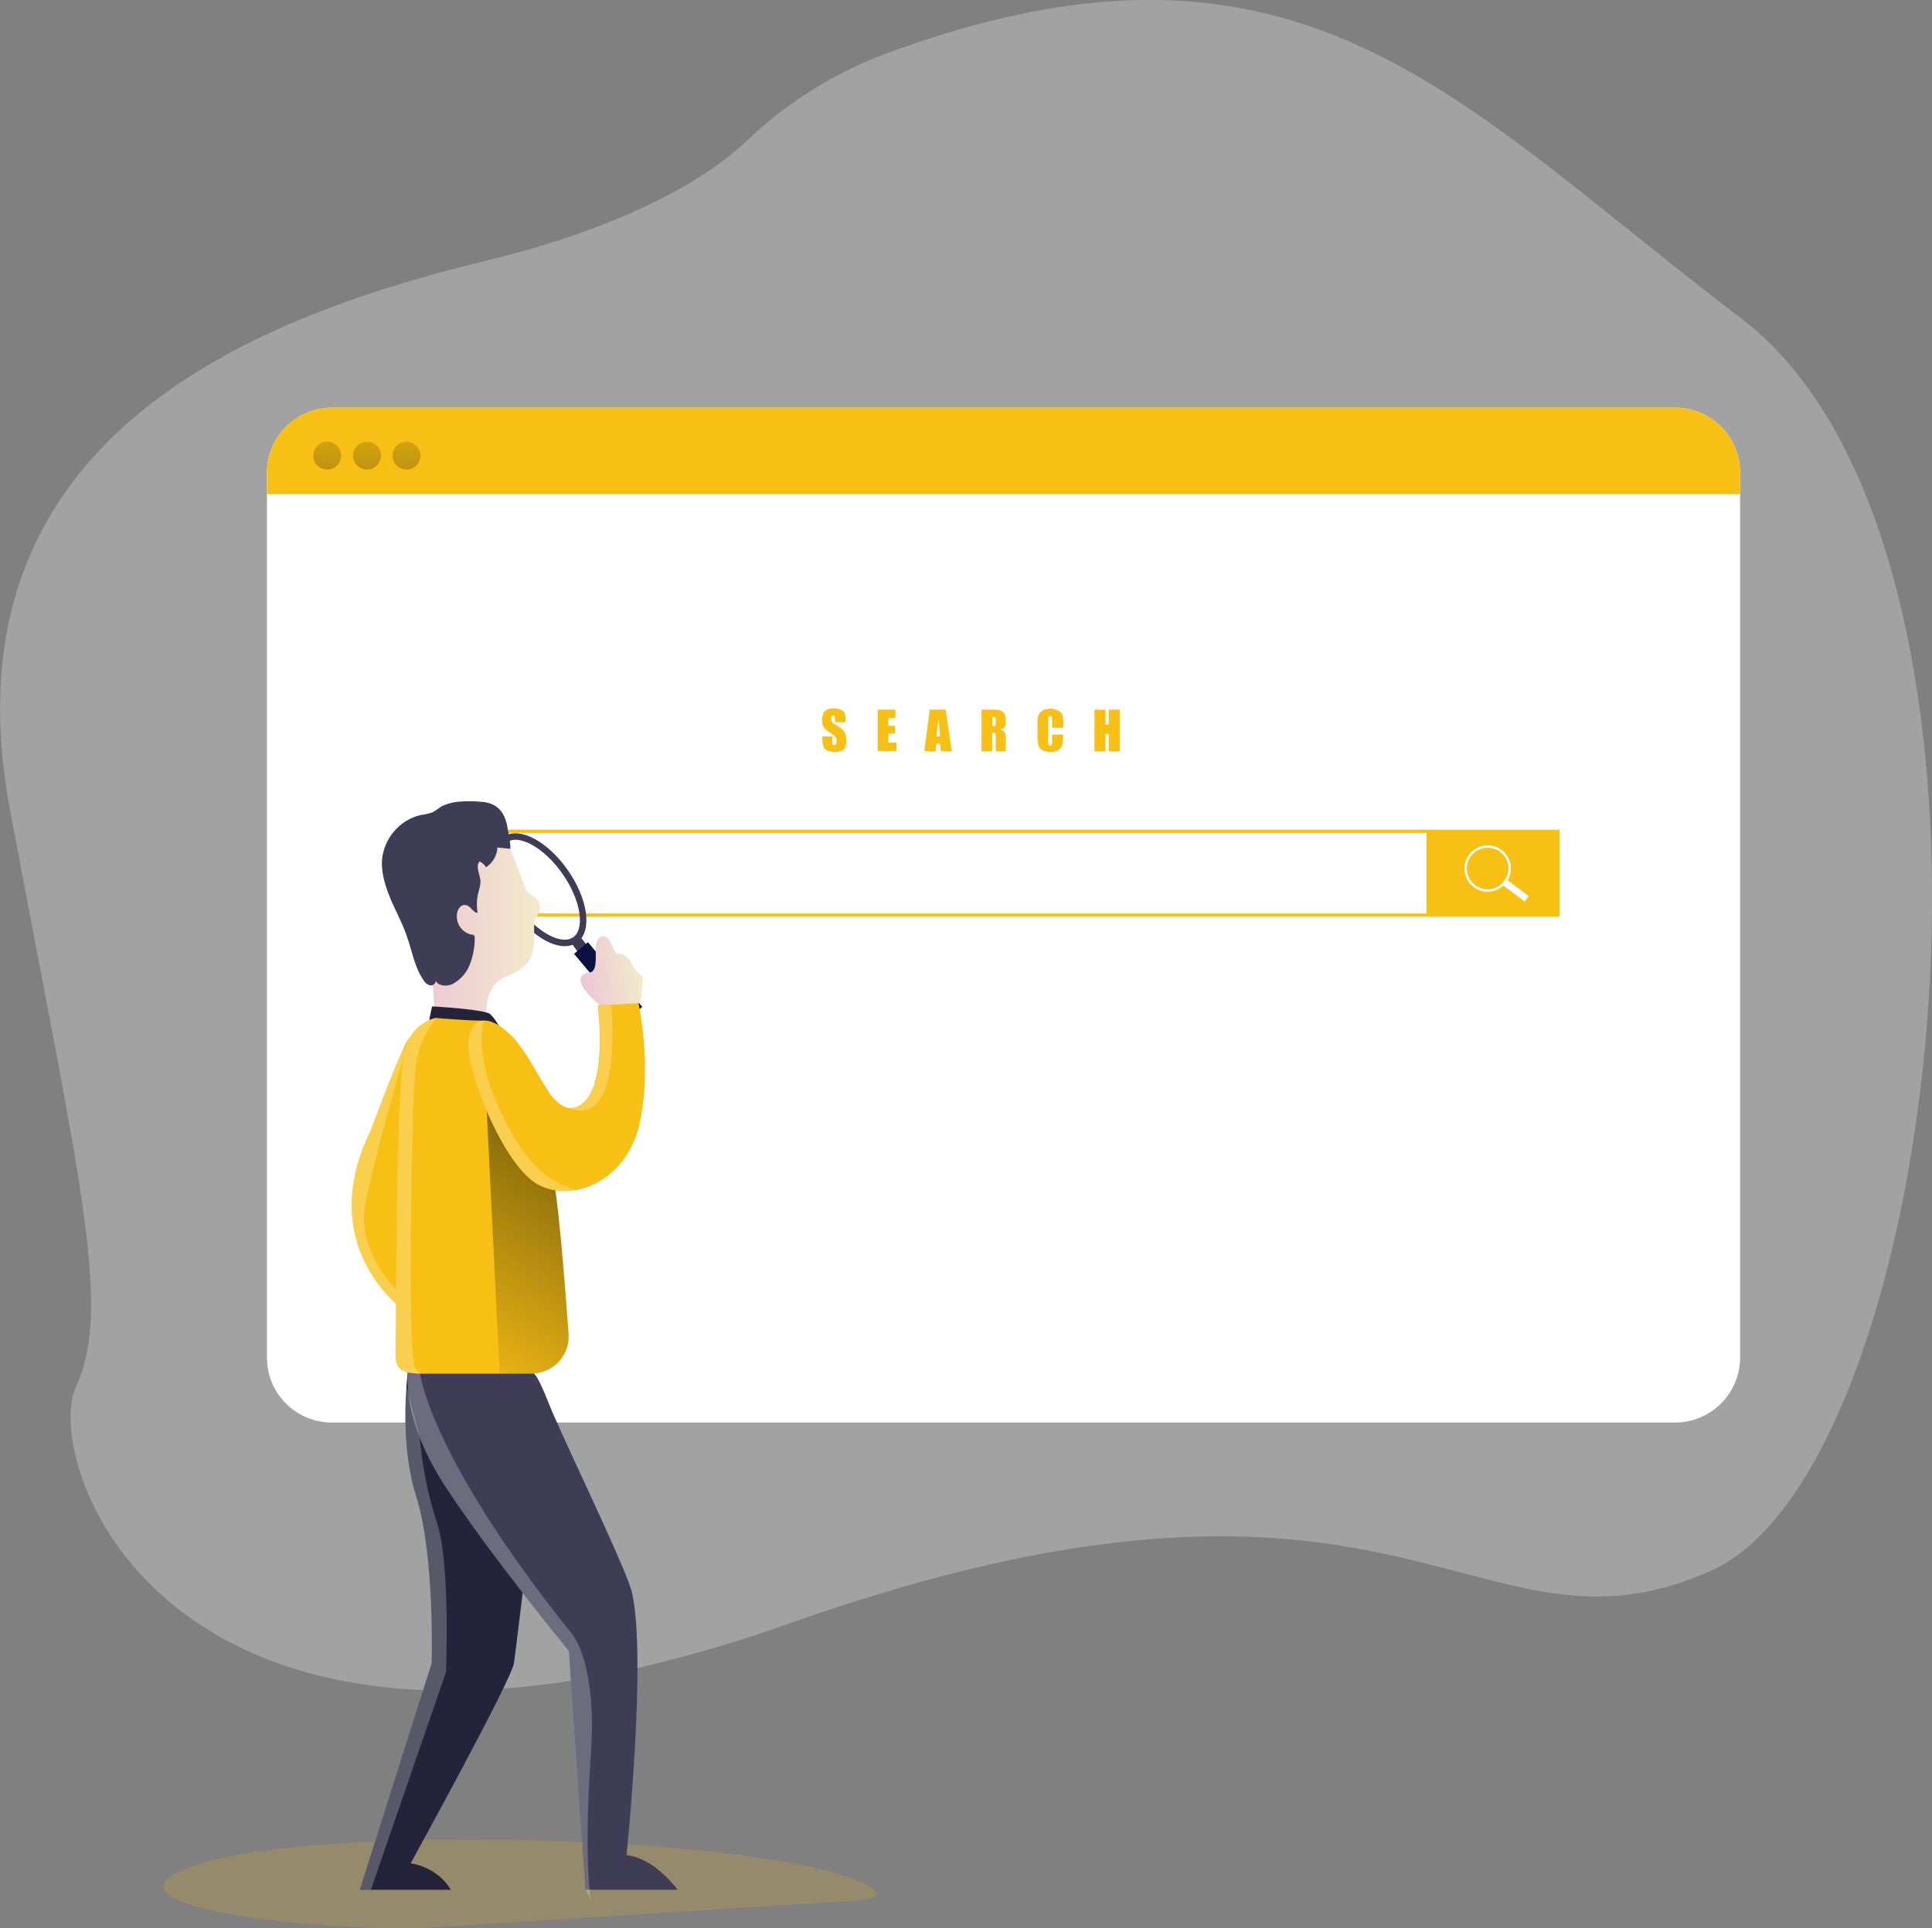
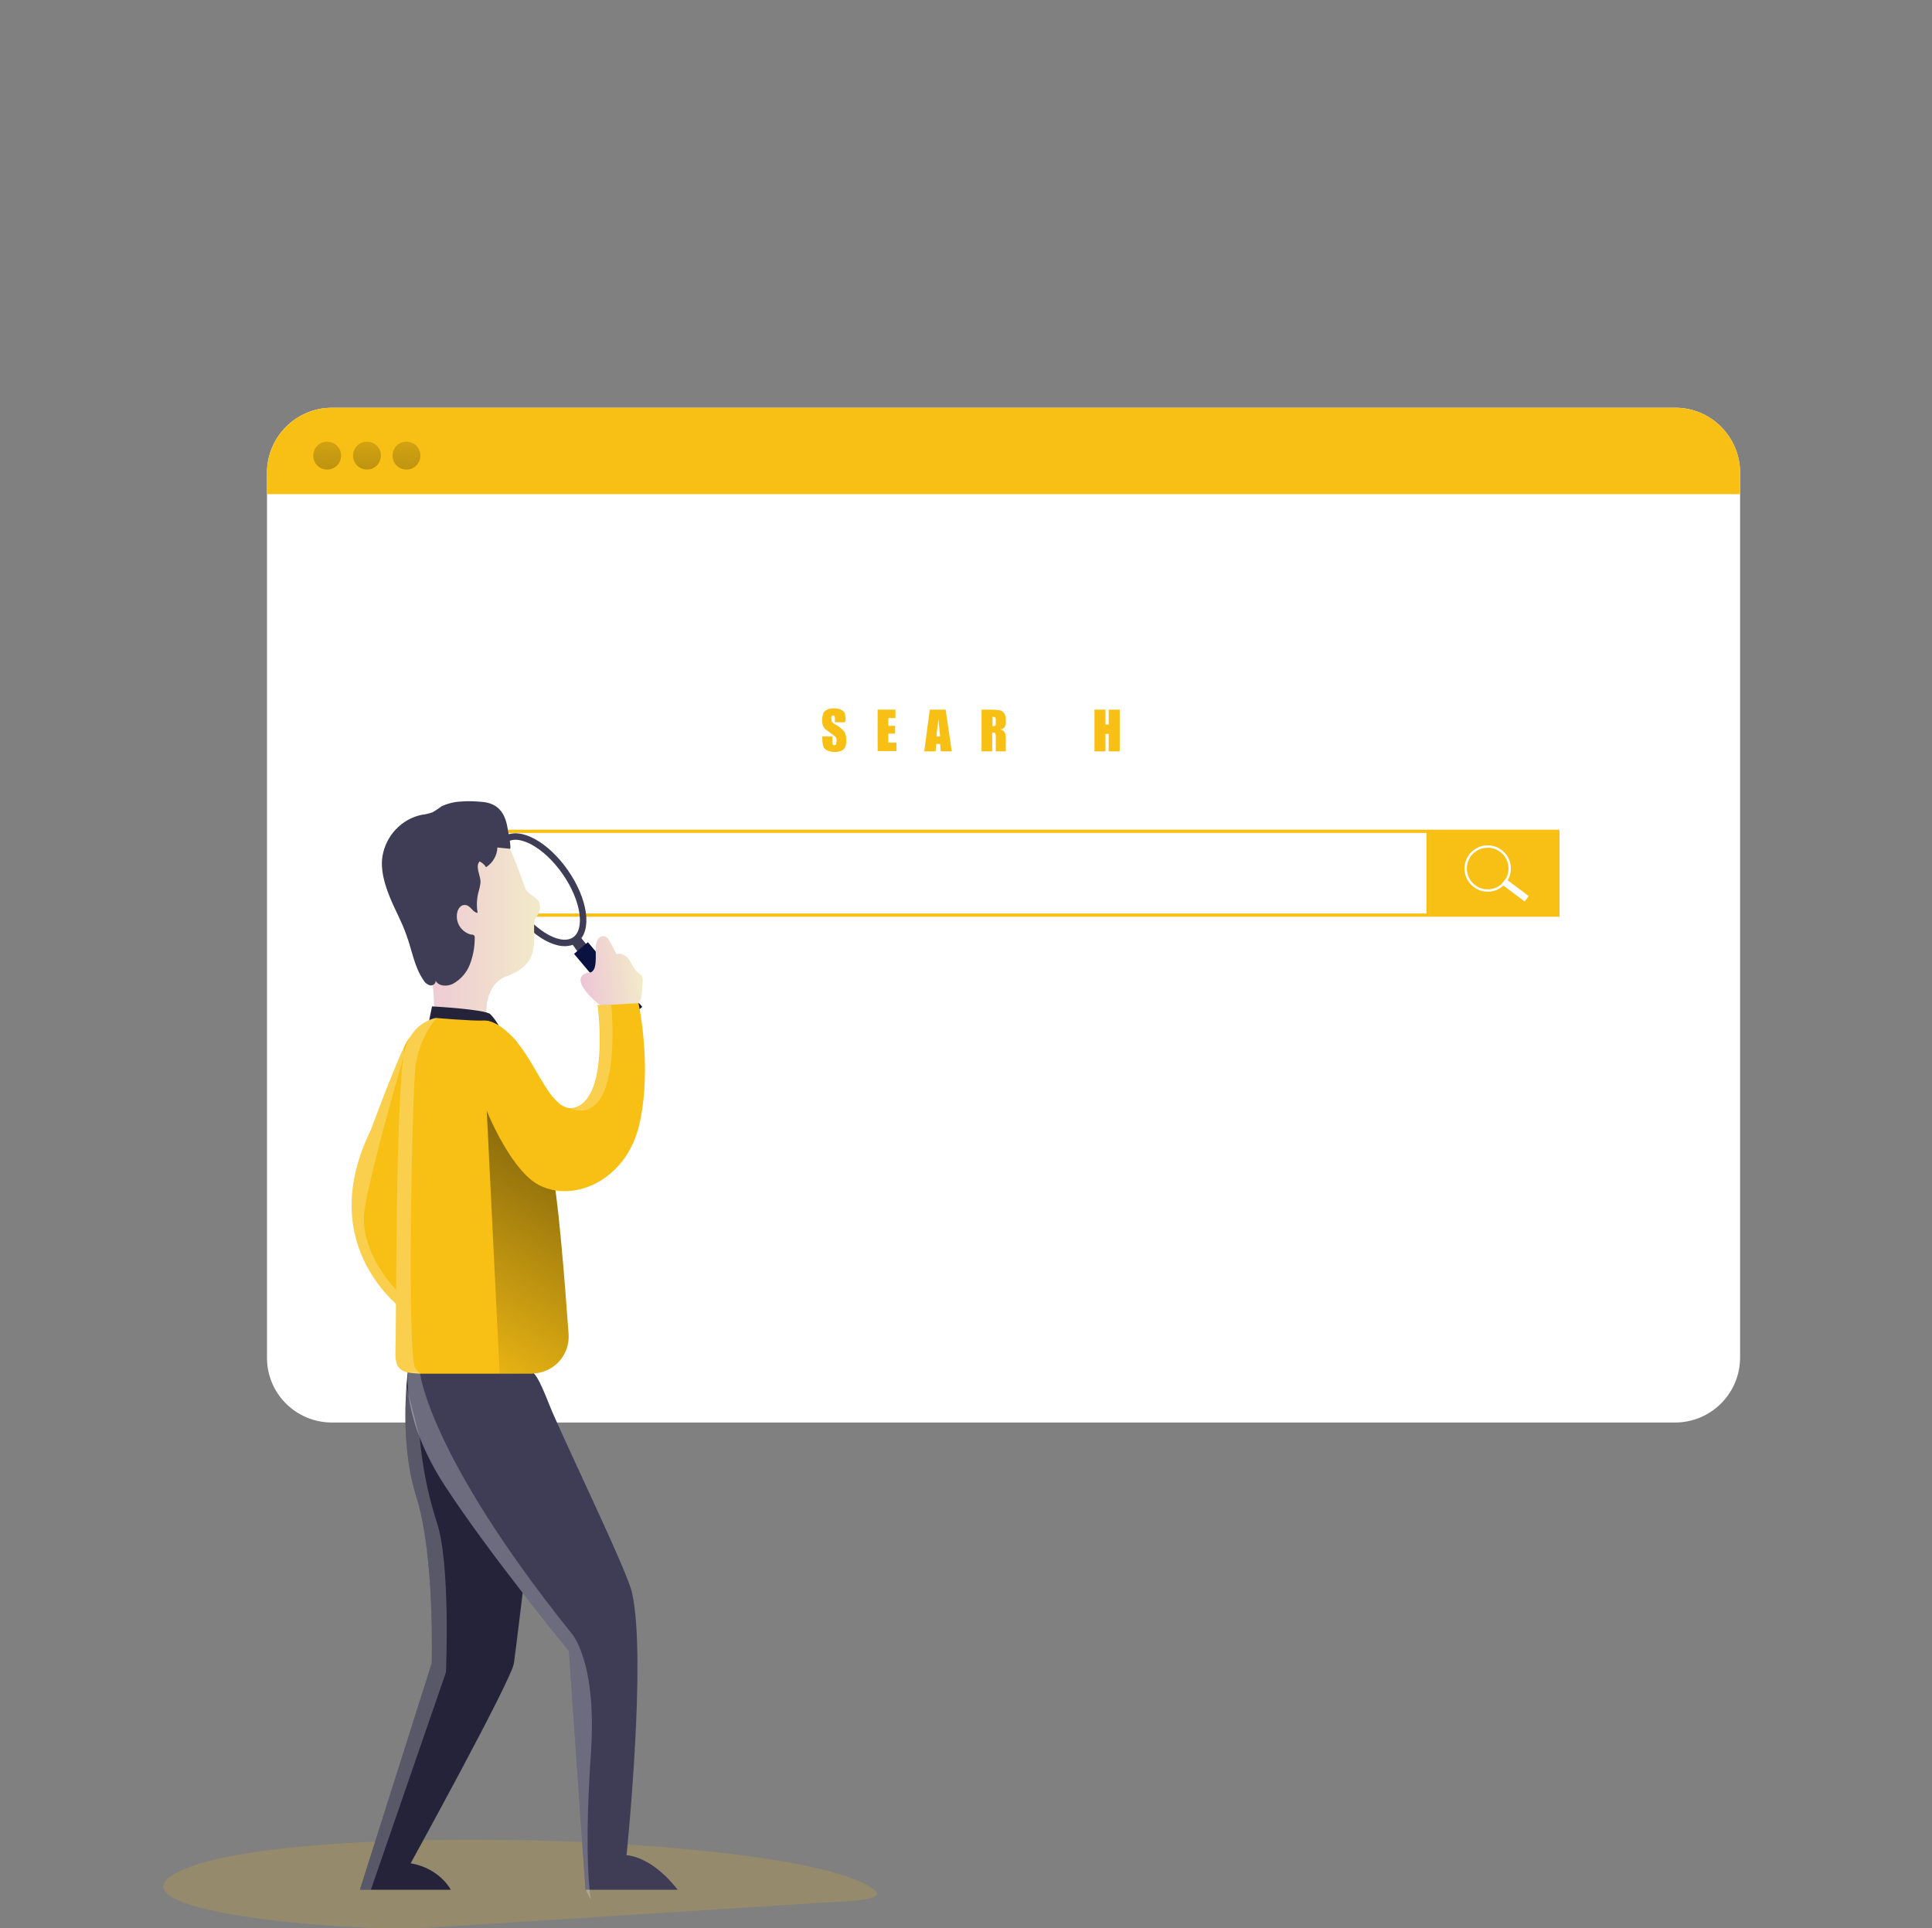
<svg xmlns="http://www.w3.org/2000/svg" version="1.1" id="Layer_1" x="0px" y="0px" viewBox="0 0 597 595.9" style="enable-background:new 0 0 597 595.9;" xml:space="preserve">
  <rect x="0" y="0" width="597" height="595.9" fill="#808080" stroke="none" />
  <style type="text/css">
	.st0{opacity:0.18;fill:#F8C015;enable-background:new    ;}
	.st1{opacity:0.27;fill:#FFFFFF;enable-background:new    ;}
	.st2{fill:#FFFFFF;}
	.st3{fill:#25233A;}
	.st4{fill:#3F3D56;}
	.st5{fill:#F8C015;}
	.st6{fill:none;stroke:#FFFFFF;stroke-width:0.73;stroke-miterlimit:10;}
	.st7{fill:url(#SVGID_1_);}
	.st8{fill:url(#SVGID_00000103955752405606553930000006692501582586640028_);}
	.st9{fill:url(#SVGID_00000039126748557964542950000007165410184598243229_);}
	.st10{fill:none;stroke:#3F3D56;stroke-width:2;stroke-miterlimit:10;}
	.st11{fill:#091240;}
	.st12{fill:url(#SVGID_00000180354227145409819810000001176369868317550501_);}
	.st13{fill:url(#SVGID_00000016779614628488457940000012932644853019640752_);}
	.st14{fill:url(#SVGID_00000000220806921202680650000006917815808685357234_);}
	.st15{opacity:0.24;fill:#FFFFFF;enable-background:new    ;}
</style>
  <path class="st0" d="M55.4,578.3c-24.9,12.1,51,19.1,78.6,17.3l121.2-7.7c5.2-0.3,19.1-0.5,15.1-3.8  C249.4,567.1,88.3,562.3,55.4,578.3z" />
-   <path class="st1" d="M554.2,462c-7.8,11.2-16.3,19.4-25.7,23.5c-73.3,32.6-94.7-51-284.9,16.3c-14.8,5.3-29.8,9.7-45.1,13.3  C90.7,539.9,42.5,496.9,27.4,462c-6.1-14.2-6.9-27-3.9-33.5c11.3-24.4,1-64.2-20.4-178.2s73.3-151.8,147-169.7  c47.2-11.5,70.2-27.2,80.7-37.1c12.1-11.6,26.4-20.6,42.1-26.6c106-39.5,157.5-4,220.7,46.4c14,11.1,28.5,23,44.2,34.9  C620.4,160.6,607.6,384.5,554.2,462z" />
  <path class="st2" d="M537.7,146.1v273.4c0,11.1-9,20.1-20.1,20.1l0,0h-415c-11.1,0-20.1-8.9-20.1-20V146.1c0-11.1,9-20.1,20.1-20.1  h415.1C528.7,126,537.7,135,537.7,146.1C537.7,146.1,537.7,146.1,537.7,146.1L537.7,146.1L537.7,146.1z" />
  <path class="st3" d="M158.8,514c-0.8,5.3-31.9,61.8-31.9,61.8c9.1,1.6,12.4,8.2,12.4,8.2h-28.1l22.2-70c0,0,1-33.5-4.8-51.6  c-3.8-12.1-3.6-26.1-3-34.1c0.3-4,0.7-6.5,0.7-6.5l41.5,18.7C167.7,440.6,159.6,508.7,158.8,514z" />
  <path class="st4" d="M209.4,584h-28.5v-0.2l-5.1-73.6c0,0-24.1-29.3-38.1-50.7s-11.6-35.5-11.6-35.5h38.3c1.9,0.8,4.6,8.4,6.2,12.2  c7.1,16.2,23.3,49.6,24.7,56c4.6,20.3-1.7,81.1-1.7,81.1C202.4,574.2,209.4,584,209.4,584z" />
  <path class="st5" d="M441.8,283.3H137.6v-26.9h304.3V283.3z M138.5,282.3h302.3v-24.9H138.6L138.5,282.3z" />
  <rect x="441.8" y="256.4" class="st5" width="40.1" height="26.9" />
  <circle class="st6" cx="459.7" cy="268.4" r="6.8" />
  <rect x="467.2" y="270.8" transform="matrix(0.6 -0.8 0.8 0.6 -32.952 484.53)" class="st2" width="2.1" height="8.9" />
  <path class="st5" d="M537.7,146.1v6.6H82.5v-6.6c0-11.1,9-20.1,20.1-20.1h415.1C528.7,126,537.7,135,537.7,146.1  C537.7,146.1,537.7,146.1,537.7,146.1L537.7,146.1L537.7,146.1z" />
  <linearGradient id="SVGID_1_" gradientUnits="userSpaceOnUse" x1="101.661" y1="363.12" x2="99.411" y2="459.98" gradientTransform="matrix(1 0 0 1 1.000000e-02 -243.89)">
    <stop offset="0" style="stop-color:#000000;stop-opacity:0" />
    <stop offset="0.91" style="stop-color:#000000;stop-opacity:0.8" />
    <stop offset="1" style="stop-color:#000000" />
  </linearGradient>
  <path class="st7" d="M105.4,140.8c0,2.4-1.9,4.3-4.3,4.3s-4.3-1.9-4.3-4.3c0-2.4,1.9-4.3,4.3-4.3c0,0,0,0,0,0l0,0  C103.5,136.5,105.4,138.4,105.4,140.8C105.4,140.8,105.4,140.8,105.4,140.8L105.4,140.8L105.4,140.8z" />
  <linearGradient id="SVGID_00000083069107947885697020000017555391130704821135_" gradientUnits="userSpaceOnUse" x1="113.904" y1="363.4" x2="111.654" y2="460.26" gradientTransform="matrix(1 0 0 1 1.000000e-02 -243.89)">
    <stop offset="0" style="stop-color:#000000;stop-opacity:0" />
    <stop offset="0.91" style="stop-color:#000000;stop-opacity:0.8" />
    <stop offset="1" style="stop-color:#000000" />
  </linearGradient>
  <path style="fill:url(#SVGID_00000083069107947885697020000017555391130704821135_);" d="M117.7,140.8c0,2.4-1.9,4.3-4.3,4.3  s-4.3-1.9-4.3-4.3c0-2.4,1.9-4.3,4.3-4.3c0,0,0,0,0,0l0,0C115.8,136.5,117.7,138.4,117.7,140.8C117.7,140.8,117.7,140.8,117.7,140.8  L117.7,140.8L117.7,140.8z" />
  <linearGradient id="SVGID_00000153686570977305866590000003100510070457500818_" gradientUnits="userSpaceOnUse" x1="126.137" y1="363.69" x2="123.887" y2="460.54" gradientTransform="matrix(1 0 0 1 1.000000e-02 -243.89)">
    <stop offset="0" style="stop-color:#000000;stop-opacity:0" />
    <stop offset="0.91" style="stop-color:#000000;stop-opacity:0.8" />
    <stop offset="1" style="stop-color:#000000" />
  </linearGradient>
  <path style="fill:url(#SVGID_00000153686570977305866590000003100510070457500818_);" d="M129.9,140.8c0,2.4-1.9,4.3-4.3,4.3  c-2.4,0-4.3-1.9-4.3-4.3c0-2.4,1.9-4.3,4.3-4.3c0,0,0,0,0,0l0,0C128,136.5,129.9,138.4,129.9,140.8  C129.9,140.8,129.9,140.8,129.9,140.8L129.9,140.8L129.9,140.8z" />
  <path class="st5" d="M135.2,389.2l-9.3,16.7c-1.2-0.9-2.4-1.8-3.5-2.9c-7.2-6.7-22-24.9-7.8-53.8c0,0,6.6-17.9,10.2-25.5  c0.5-1.2,1.1-2.3,2-3.3C129,318.9,135.2,389.2,135.2,389.2z" />
  <ellipse transform="matrix(0.821 -0.571 0.571 0.821 -127.11 144.561)" class="st10" cx="166.9" cy="274.9" rx="9.5" ry="18.9" />
  <polygon class="st4" points="176.5,291.3 182.2,299.3 185.3,297 179.4,289.6 " />
  <rect x="185.1" y="289.8" transform="matrix(0.766 -0.643 0.643 0.766 -150.749 191.796)" class="st11" width="5.6" height="26.1" />
  <linearGradient id="SVGID_00000093151391726185784420000010817530097467986077_" gradientUnits="userSpaceOnUse" x1="231.92" y1="134.254" x2="272.897" y2="134.254" gradientTransform="matrix(1 0 0 -1 -106.02 423.34)">
    <stop offset="0" style="stop-color:#ECC4D7" />
    <stop offset="0.42" style="stop-color:#EFD4D1" />
    <stop offset="1" style="stop-color:#F2EAC9" />
  </linearGradient>
  <path style="fill:url(#SVGID_00000093151391726185784420000010817530097467986077_);" d="M157.6,262.3c0,0,2.6,6,4.8,12.4  c0.6,1.6,3.8,2.7,4.3,4.3c0.9,3.2-1.5,4.2-1.6,6c-0.4,6.2,1.9,12.9-8.6,16.7c-9.2,3.4-5.5,18.4-5.5,18.4s-11.8,5.2-17-1.4  c0,0,1.9-19.8-6.3-36.8S141.8,246.1,157.6,262.3z" />
  <path class="st3" d="M132.5,315.9l1-4.9c0,0,16.4,0.9,18,2.4c1.1,1.1,2,2.4,2.8,3.9L132.5,315.9z" />
  <path class="st5" d="M164.4,424.5h-34.7c-5.4-0.2-7.6-1.1-7.5-6.5c0.3-9.7,0-76.9,2.6-92c1.6-9.3,8.4-11.1,9.9-11.4h0.3  c0,0,10.3,0.9,14.6,0.8c4.6-0.1,10.2,6.6,10.2,6.6s3.6,13.8,6.7,25.5c1.6,5.7,3,11,3.9,13.9c1.9,6.1,4.1,34.4,5.3,50.9  c0.4,6.3-4.3,11.7-10.6,12.1l0,0L164.4,424.5z" />
  <linearGradient id="SVGID_00000037662000006342565790000011455998139969840819_" gradientUnits="userSpaceOnUse" x1="135.155" y1="672.213" x2="214.555" y2="533.693" gradientTransform="matrix(1 0 0 1 1.000000e-02 -243.89)">
    <stop offset="0" style="stop-color:#000000;stop-opacity:0" />
    <stop offset="0.91" style="stop-color:#000000;stop-opacity:0.8" />
    <stop offset="1" style="stop-color:#000000" />
  </linearGradient>
  <path style="fill:url(#SVGID_00000037662000006342565790000011455998139969840819_);" d="M164.4,424.5h-10l-4-81.4l16.1,4.4  c1.6,5.7,3,11,3.9,13.9c1.9,6.1,4.1,34.4,5.3,50.9c0.4,6.2-4.3,11.7-10.5,12.1l0,0L164.4,424.5z" />
  <path class="st4" d="M157.6,262.3l-3.9-0.4c-0.1,2.5-1.4,4.7-3.5,6.1c-0.5-0.8-1.2-1.4-2-1.8c-1.4,1.6,0.2,4.1,0.3,6.3  c-0.1,1-0.3,2-0.6,3c-0.6,2.2-0.7,4.4-0.3,6.6c-1.5-0.1-2.1-2.1-3.6-2.4s-2.4,1-2.7,2.2c-0.7,3.1,1.2,6.1,4.2,6.9h0.2  c0.3,0,0.7,0.1,0.9,0.4c0.1,0.2,0.1,0.4,0.1,0.6c0,2.8-0.5,5.6-1.5,8.2c-1,2.6-2.9,4.8-5.4,6.1c-1.8,0.8-4.2,0.7-5.2-1  c0.1,0.9-0.9,1.6-1.8,1.4c-0.9-0.3-1.6-0.9-2-1.7c-2.8-4.1-3.5-9.2-5.2-13.8c-1.4-4.1-3.6-7.9-5.2-11.9s-2.9-8.4-2.2-12.6  c1.1-6.3,5.9-11.4,12.1-12.7c1.1-0.1,2.3-0.4,3.4-0.8c0.9-0.5,1.8-1.1,2.7-1.8c1.9-0.9,3.9-1.4,6-1.5c2.2-0.2,4.3-0.1,6.5,0.1  c8,0.6,7.7,8.2,8.3,9.9C157.3,258.2,158,262.4,157.6,262.3z" />
  <linearGradient id="SVGID_00000080207477200517760930000002669746952427850650_" gradientUnits="userSpaceOnUse" x1="412.116" y1="265.612" x2="431.296" y2="265.612" gradientTransform="matrix(0.992 -0.13 -0.13 -0.992 -195.516 619.183)">
    <stop offset="0" style="stop-color:#ECC4D7" />
    <stop offset="0.42" style="stop-color:#EFD4D1" />
    <stop offset="1" style="stop-color:#F2EAC9" />
  </linearGradient>
  <path style="fill:url(#SVGID_00000080207477200517760930000002669746952427850650_);" d="M184.1,292.6c0-0.8,0.2-1.5,0.6-2.2  c0.3-0.7,1.1-1.2,1.9-1.1c1,0.1,1.6,1.1,2,1.9c0.6,1.2,1.3,2.4,1.9,3.7c1.4-0.7,3.1,0.5,4,1.8s1.4,2.9,2.7,3.9  c0.4,0.2,0.8,0.5,1.1,0.9c0.3,0.6,0.4,1.3,0.3,1.9l-0.2,2.6c-0.1,1.7-0.3,3.5-1.6,4.7c-1.2,0.9-2.5,1.4-4,1.5  c-1.3,0.3-2.6,0.3-3.8,0.1c-1.8-0.5-3.4-1.3-4.7-2.6c-1.9-1.6-7.2-6.7-3.8-8.7c1.3-0.8,2.1,0.1,3-1.4S184,294.4,184.1,292.6z" />
  <path class="st5" d="M197.6,347.3c-2.7,12-11.2,19-19.7,20.5c-3.9,0.7-7.9,0.2-11.4-1.6c-10.8-5.6-22.3-34.9-21.8-44.2  c0.3-4.4,2.2-6.5,4.8-6.6c2.9-0.1,6.6,2.3,10.2,6.6s6.4,10.1,9.3,14.5c1,1.6,2.2,3.1,3.7,4.4c0.8,0.8,1.9,1.3,3,1.5  c1.5,0.2,3-0.3,4.2-1.3c8-6.2,4.8-30.4,4.8-30.4l4.1-0.2l8.5-0.5C197.3,309.9,201.6,329.7,197.6,347.3z" />
  <path class="st5" d="M261.1,223.2H258v-1c0-0.3,0-0.6-0.1-0.9c-0.1-0.1-0.2-0.2-0.4-0.2c-0.2,0-0.4,0.1-0.5,0.2  c-0.1,0.2-0.2,0.5-0.1,0.8c0,0.3,0,0.7,0.2,1c0.3,0.3,0.6,0.6,1,0.8c1.1,0.5,2,1.3,2.8,2.2c0.4,0.8,0.7,1.8,0.6,2.8  c0,0.7-0.1,1.4-0.3,2c-0.3,0.5-0.7,0.9-1.2,1.1c-0.7,0.3-1.4,0.4-2.1,0.4c-0.8,0-1.6-0.2-2.3-0.5c-0.6-0.3-1-0.7-1.2-1.3  c-0.2-0.7-0.3-1.5-0.3-2.2v-0.8h3.1v1.6c0,0.3,0,0.6,0.1,0.9c0.1,0.1,0.3,0.2,0.5,0.2c0.2,0,0.4-0.1,0.5-0.3  c0.1-0.2,0.2-0.5,0.2-0.8c0.1-0.5,0-1-0.3-1.5c-0.5-0.4-1-0.8-1.6-1.2c-0.6-0.4-1.1-0.8-1.6-1.2c-0.3-0.3-0.5-0.6-0.7-1  c-0.4-1.3-0.3-2.6,0.1-3.9c0.3-0.5,0.7-0.9,1.2-1.1c0.6-0.3,1.3-0.4,2-0.4c0.8,0,1.5,0.1,2.2,0.4c0.5,0.2,1,0.6,1.2,1.1  c0.2,0.7,0.3,1.4,0.3,2.2L261.1,223.2z" />
  <path class="st5" d="M271.1,219.3h5.6v2.6h-2.2v2.4h2.1v2.4h-2.1v2.8h2.5v2.6h-5.8V219.3z" />
  <path class="st5" d="M292.2,219.3l1.9,12.9h-3.4l-0.2-2.3h-1.2l-0.2,2.3h-3.5l1.7-12.9H292.2z M290.5,227.6  c-0.2-1.5-0.3-3.3-0.5-5.4c-0.3,2.5-0.6,4.3-0.6,5.4H290.5z" />
  <path class="st5" d="M303.3,219.3h2.4c1.1,0,2.1,0,3.2,0.2c0.6,0.1,1.1,0.5,1.4,0.9c0.4,0.7,0.6,1.6,0.5,2.4c0.1,0.7-0.1,1.4-0.4,2  c-0.4,0.4-0.9,0.6-1.4,0.6c0.5,0.1,1,0.3,1.3,0.7c0.2,0.2,0.3,0.5,0.4,0.8c0.1,0.6,0.1,1.3,0.1,1.9v3.4h-3.1v-4.3  c0-0.4,0-0.9-0.2-1.3c-0.1-0.2-0.4-0.2-0.9-0.2v5.8h-3.3V219.3z M306.7,221.5v2.9c0.3,0,0.5,0,0.8-0.1c0.2-0.1,0.2-0.4,0.2-1v-0.8  c0-0.3,0-0.6-0.2-0.8C307.2,221.5,306.9,221.5,306.7,221.5z" />
-   <path class="st5" d="M328.5,224.9h-3.4v-2.2c0-0.4,0-0.8-0.1-1.2c-0.1-0.2-0.3-0.3-0.5-0.2c-0.2,0-0.4,0.1-0.5,0.3  c-0.1,0.4-0.1,0.8-0.1,1.3v6c0,0.4,0,0.8,0.1,1.2c0.1,0.2,0.3,0.3,0.5,0.3c0.2,0,0.4-0.1,0.5-0.3c0.1-0.4,0.2-0.9,0.1-1.4V227h3.4  v0.5c0,1-0.1,1.9-0.3,2.8c-0.2,0.6-0.6,1.1-1.2,1.5c-0.7,0.4-1.5,0.7-2.4,0.6c-0.8,0-1.7-0.2-2.4-0.5c-0.6-0.3-1.1-0.8-1.3-1.5  c-0.2-0.9-0.3-1.9-0.3-2.8v-3.8c0-0.7,0-1.4,0.1-2.1c0.1-0.5,0.3-0.9,0.6-1.3c0.3-0.4,0.8-0.8,1.3-1c1.4-0.6,3-0.5,4.4,0.2  c0.6,0.3,1,0.8,1.3,1.4c0.2,0.9,0.3,1.8,0.3,2.7L328.5,224.9z" />
  <path class="st5" d="M346,219.3v12.9h-3.4v-5.4h-1v5.4h-3.4v-12.9h3.4v4.6h1v-4.6H346z" />
  <path class="st15" d="M128.4,422.9c0.5,0.5,0.9,1,1.3,1.5c-5.4-0.2-7.6-1.1-7.5-6.5c0.3-9.7,0-76.9,2.6-92  c1.6-9.3,8.4-11.1,9.9-11.4h0.2c-3.5,4.3-5.7,9.4-6.5,14.9C127.3,338.3,125.7,420,128.4,422.9z" />
-   <path class="st15" d="M177.9,367.8c-3.9,0.7-7.9,0.2-11.4-1.6c-10.8-5.6-22.3-34.9-21.8-44.2c0.3-4.4,2.2-6.5,4.8-6.6  c0,1-4.3,11.8,8.7,34.9C167.1,365.9,175.6,366.5,177.9,367.8z" />
-   <path class="st2" d="M172.8,340.9c-1.6-1.1-2.9-2.6-3.7-4.4C170.1,338.1,171.3,339.6,172.8,340.9z" />
  <path class="st15" d="M175.8,342.5c1.5,0.2,3-0.3,4.2-1.3c8-6.2,4.8-30.4,4.8-30.4l4.1-0.2C188.8,310.5,192.9,348.8,175.8,342.5z" />
  <path class="st15" d="M112.7,373.5c-2.1,13.2,9.7,25.1,9.7,25.1v4.5c-7.2-6.7-22-24.9-7.8-53.8c0,0,6.6-17.9,10.2-25.5v2.3  C124.9,326,114.8,360.3,112.7,373.5z" />
  <path class="st15" d="M182.2,584c0,1,0.2,2.1,0.4,3.1L181,584l-0.1-0.2l-5.1-73.6c0,0-24.1-29.3-38.1-50.7s-11.6-35.5-11.6-35.5h2.8  c0.3,0.1,0.6,0.2,0.9,0.4c0,0,2.8,25.3,46.2,79.6c0,0,8.6,7.9,6.6,37.8C180.8,568.3,181.8,579.5,182.2,584z" />
  <path class="st15" d="M137.8,516.8L114.6,584h-3.4l22.2-70c0,0,1-33.5-4.8-51.6c-3.8-12.1-3.6-26.1-3-34.1l4.1,16  c0.8,8.8,2.5,17.5,5.2,25.9C139.3,483,137.8,516.8,137.8,516.8z" />
</svg>